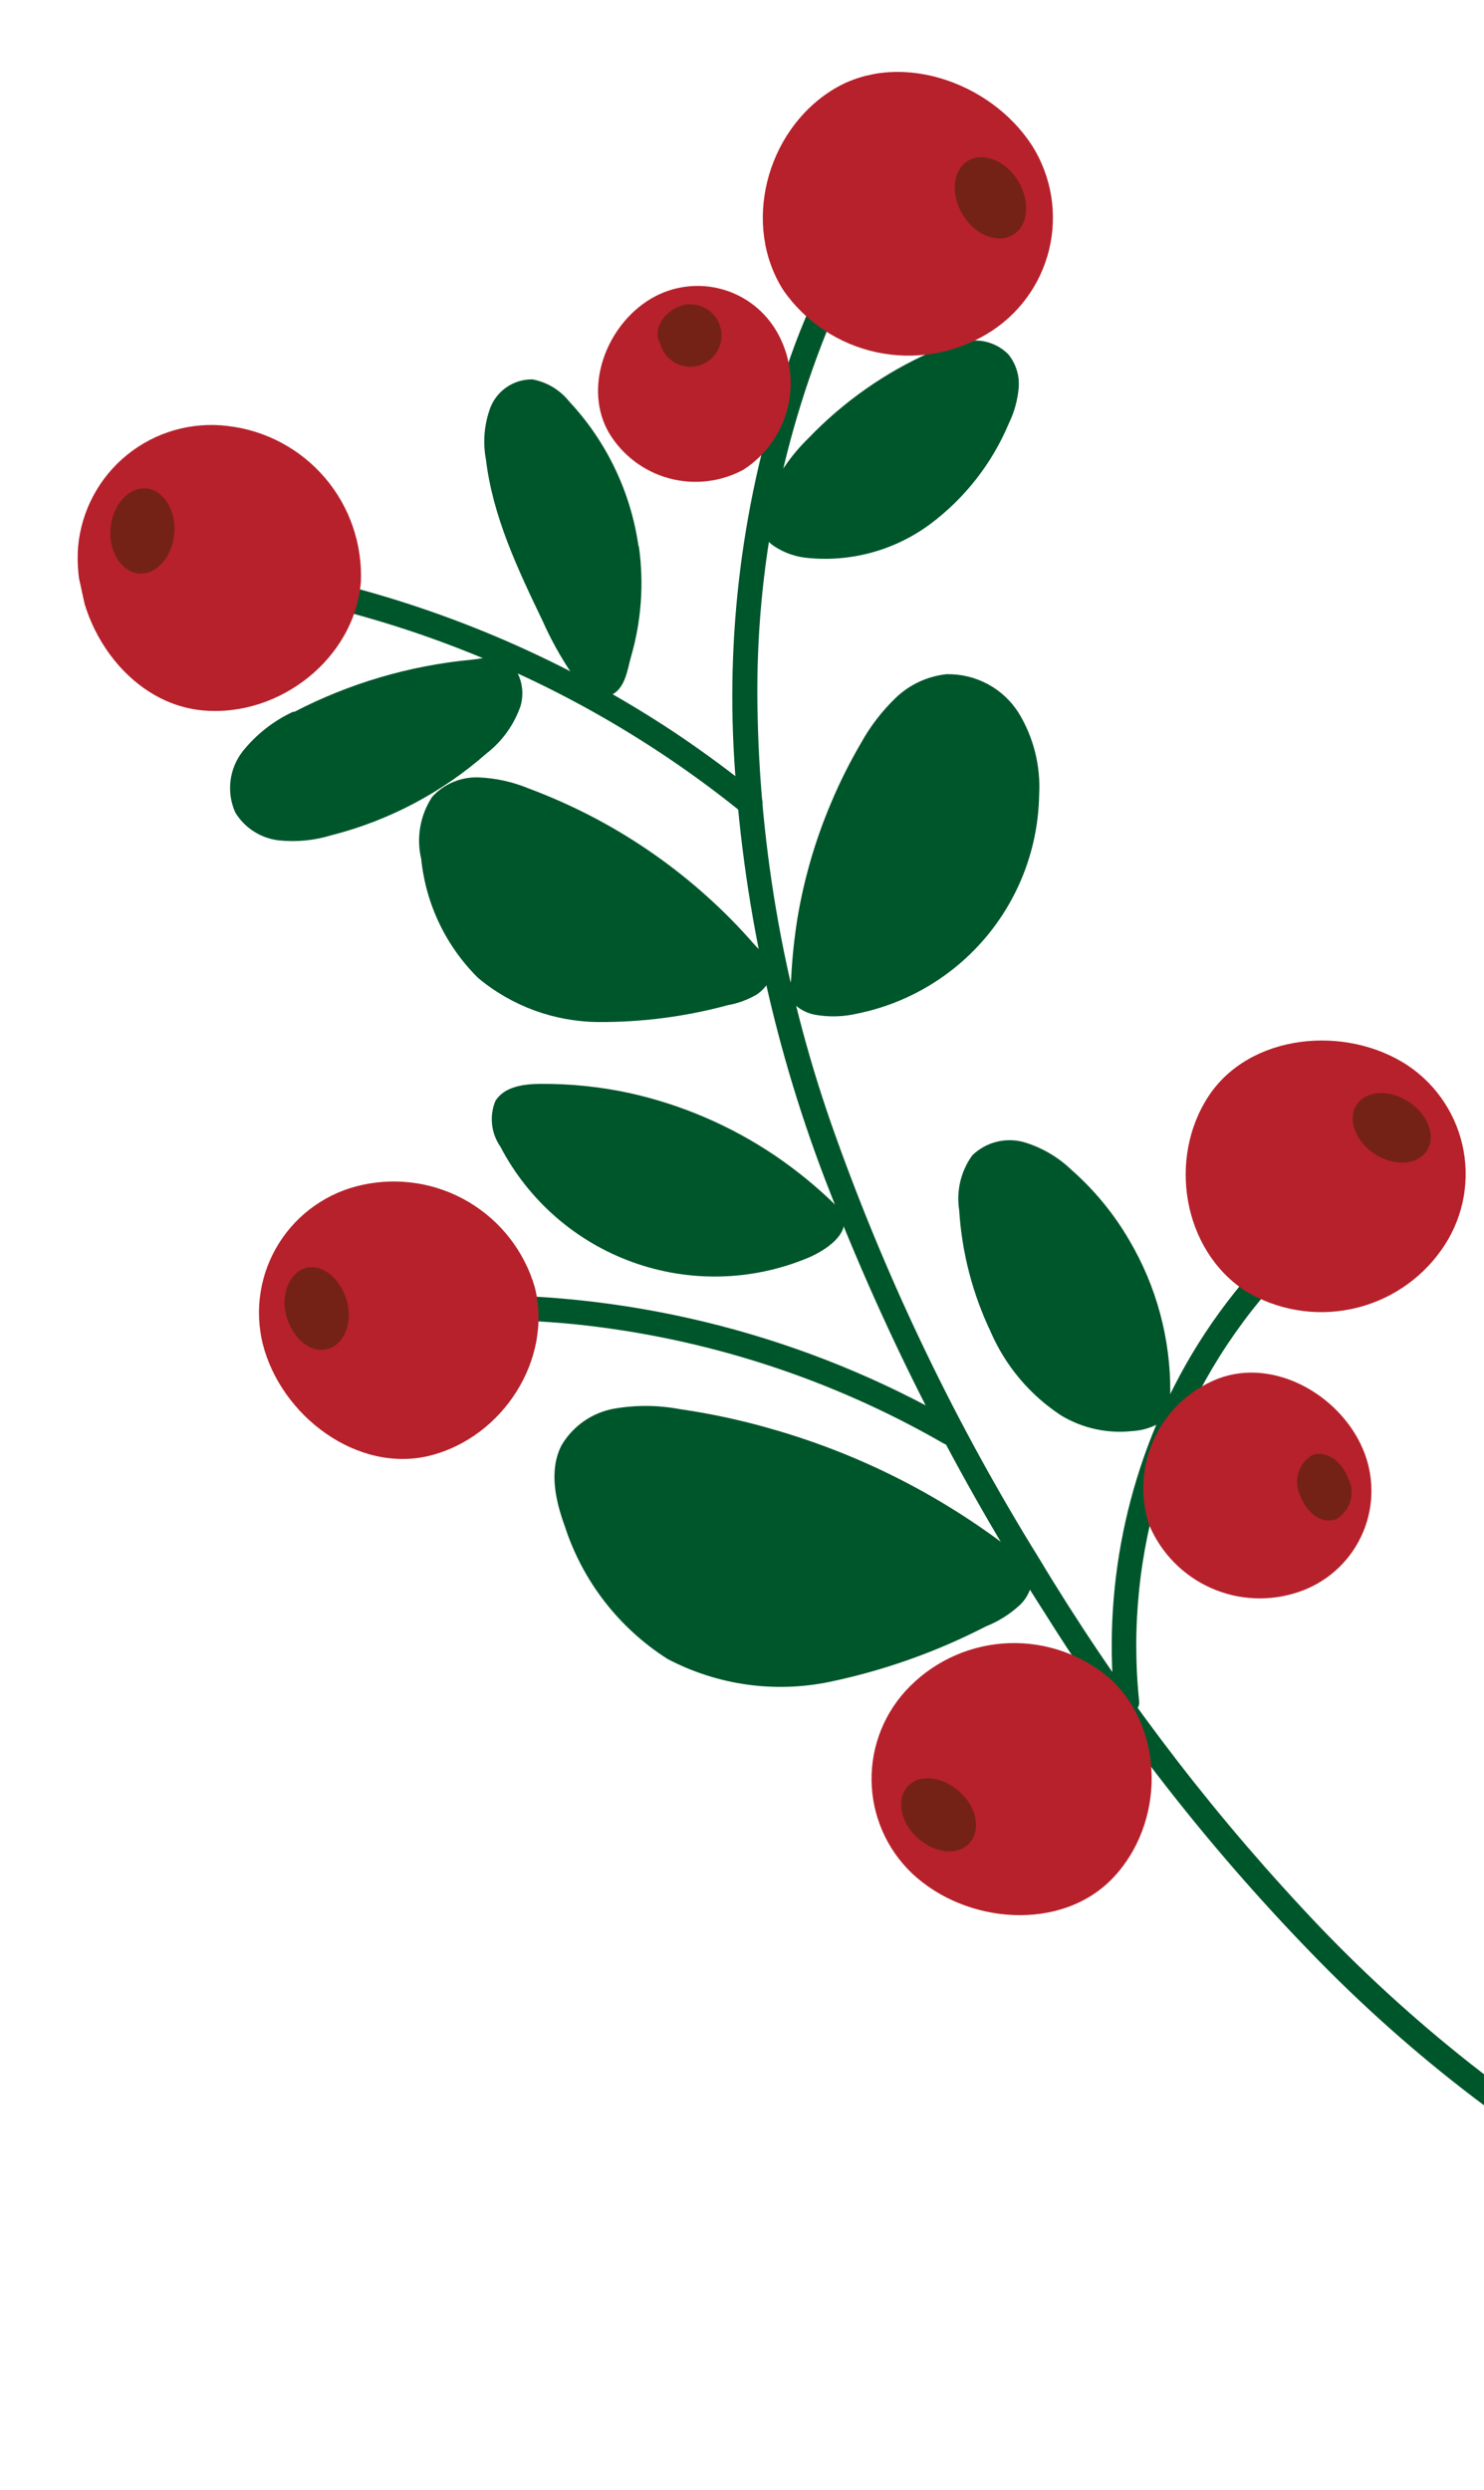
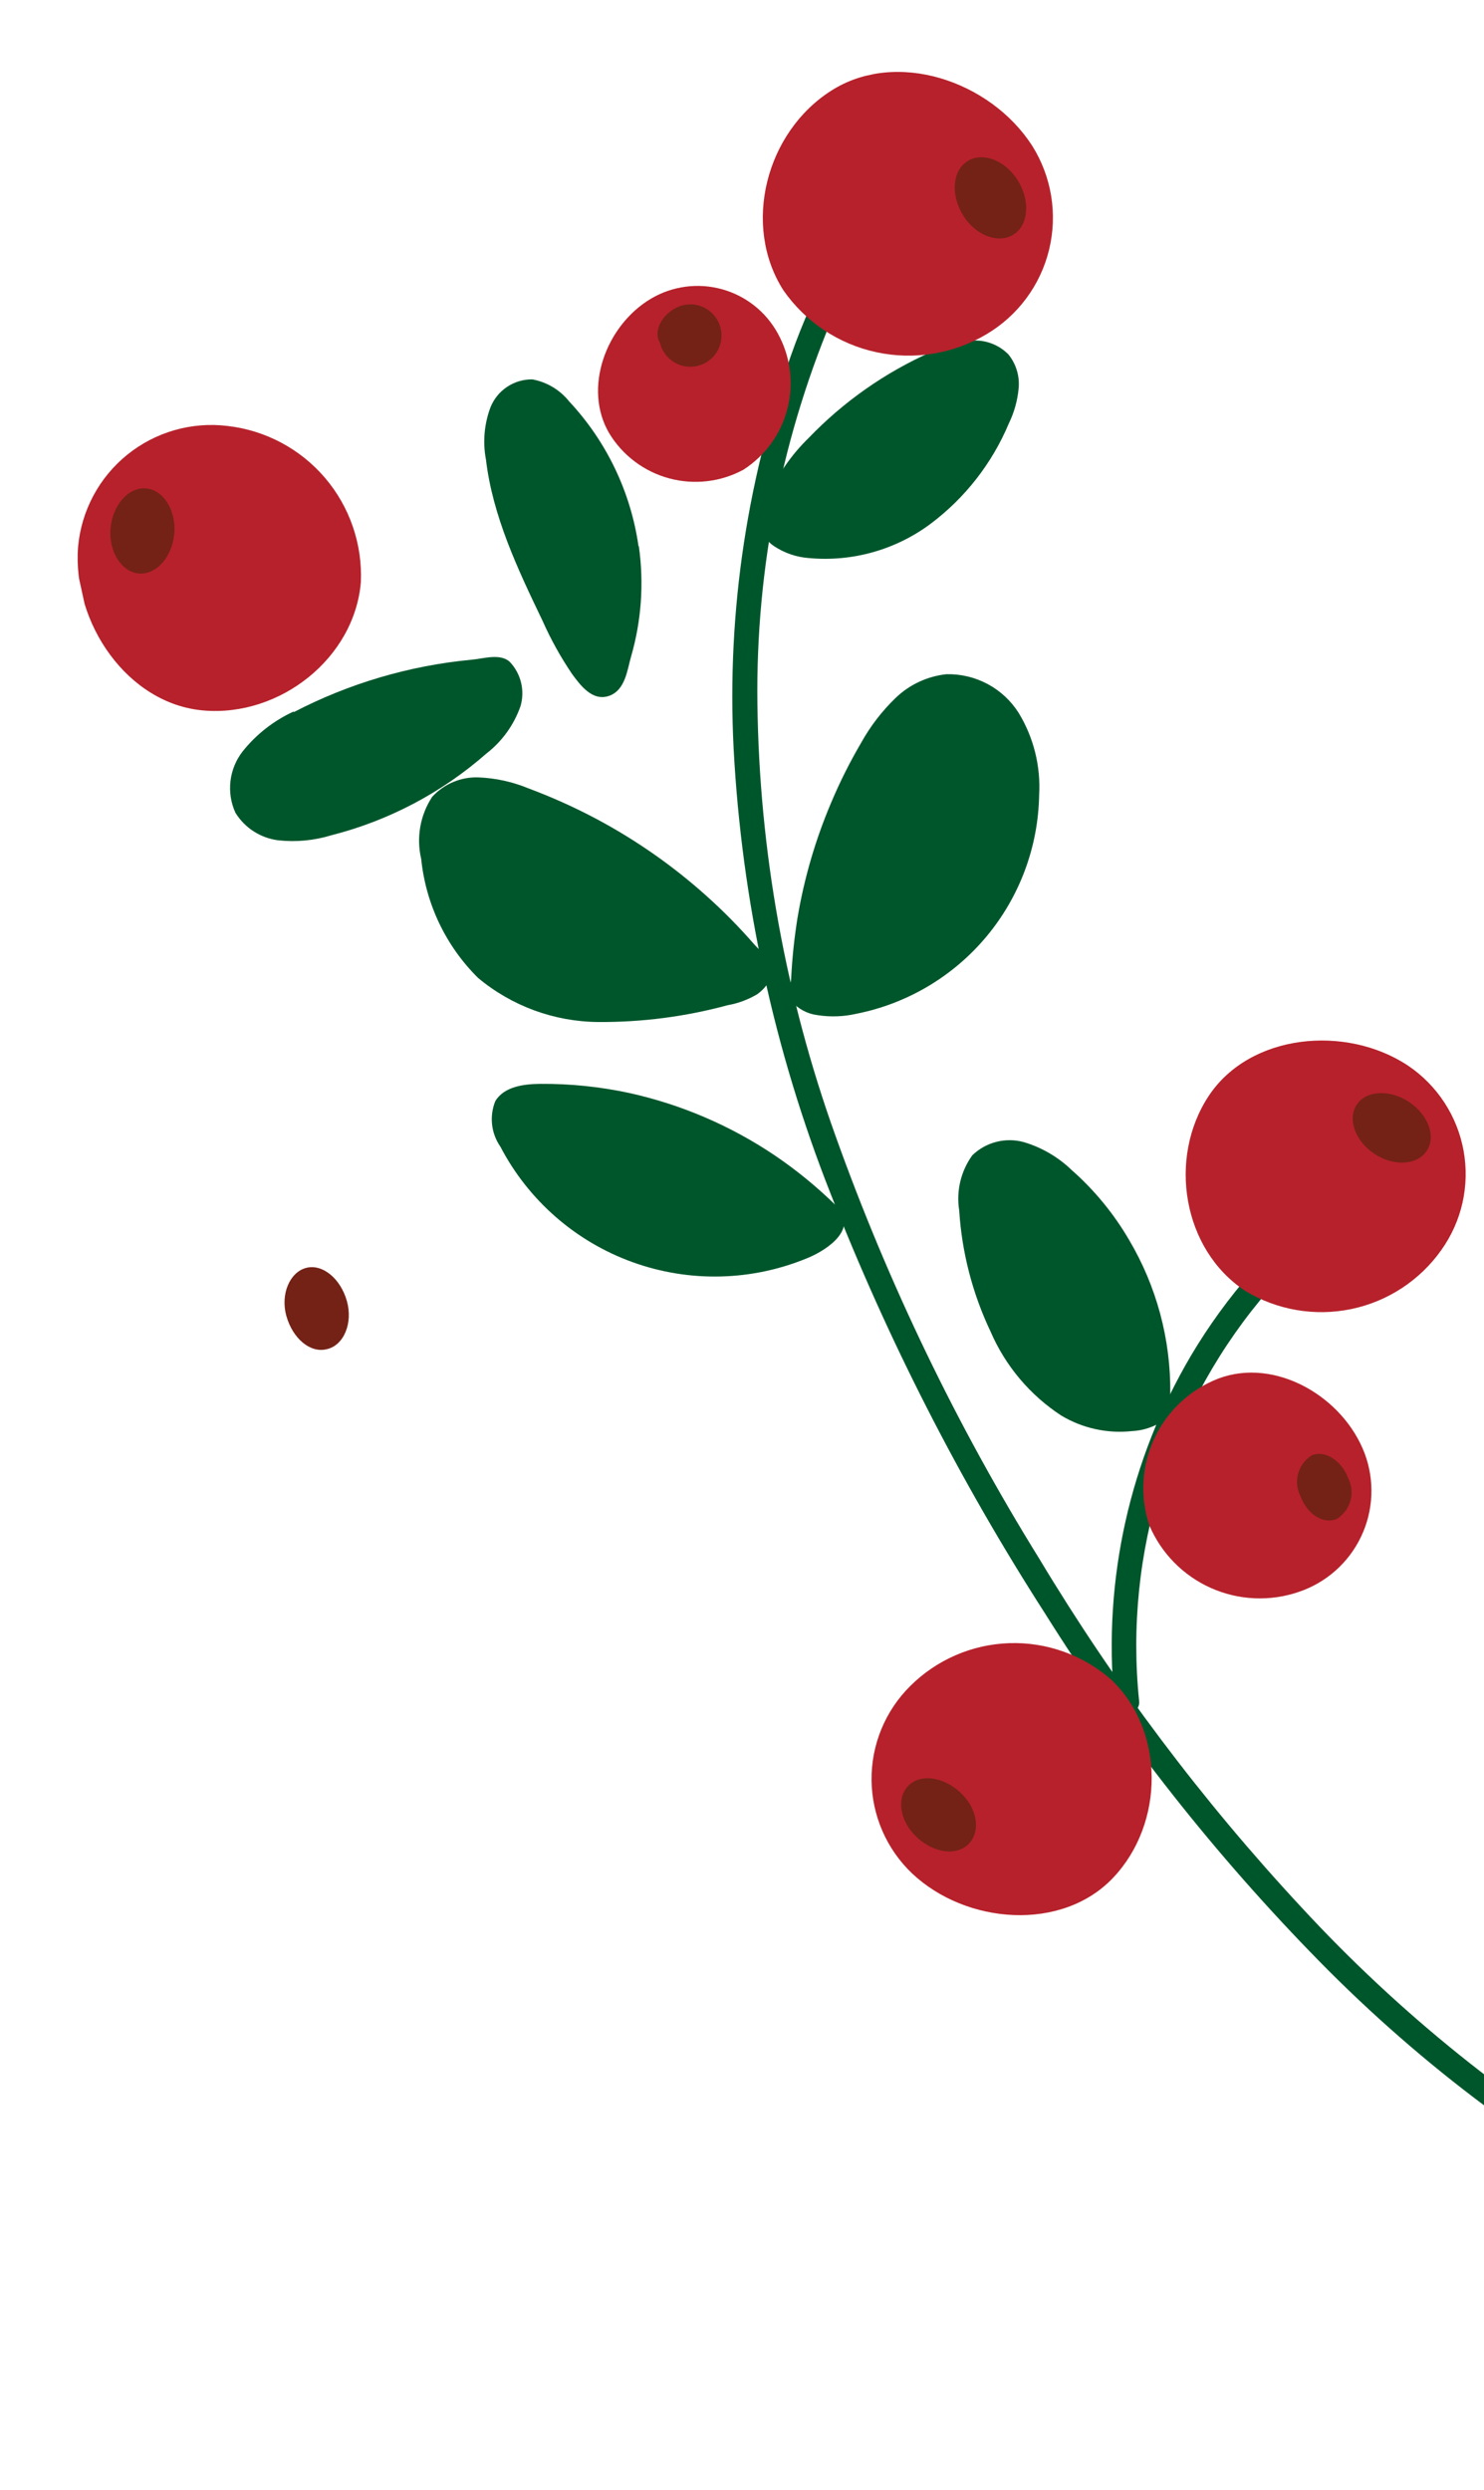
<svg xmlns="http://www.w3.org/2000/svg" width="127" height="213" viewBox="0 0 127 213" fill="none">
  <g clip-path="url(#clip0_219_5560)">
    <path d="M71.057 102.047C66.267 89.899 63.473 77.056 62.782 64.016C62.183 52.221 63.984 40.426 68.076 29.345C68.596 27.962 69.176 26.605 69.772 25.26C70.367 23.914 72.146 25.112 71.592 26.339C66.976 37.019 64.668 48.552 64.819 60.184C64.975 72.789 67.231 85.279 71.494 97.142C76.014 109.791 81.863 121.925 88.942 133.342C95.364 144.03 102.881 154.022 111.371 163.155C119.747 172.226 129.421 180.007 140.077 186.246C141.402 186.997 142.751 187.728 144.094 188.433C145.437 189.139 144.229 190.877 143.027 190.251C131.894 184.348 121.737 176.77 112.911 167.78C104.03 158.731 96.155 148.748 89.423 138.006C82.125 126.658 75.973 114.612 71.057 102.047Z" fill="#00562B" />
    <path d="M95.36 145.432C94.383 135.152 96.688 124.825 101.943 115.933C103.447 113.404 105.18 111.019 107.12 108.808C108.017 107.779 109.494 109.288 108.61 110.314C104.448 115.114 101.314 120.715 99.401 126.772C97.487 132.828 96.836 139.212 97.487 145.529C97.605 146.829 95.5 146.768 95.36 145.432Z" fill="#00562B" />
-     <path d="M29.401 50.045C39.487 52.643 49.066 56.909 57.743 62.667C60.208 64.317 62.591 66.075 64.893 67.943C65.953 68.792 64.429 70.271 63.383 69.419C55.493 63.066 46.597 58.075 37.062 54.65C34.362 53.68 31.61 52.844 28.828 52.124C27.498 51.73 28.083 49.703 29.401 50.045Z" fill="#00562B" />
-     <path d="M58.196 120.546C56.333 120.193 54.422 120.179 52.553 120.503C51.621 120.671 50.737 121.038 49.96 121.58C49.183 122.121 48.533 122.825 48.054 123.641C46.978 125.734 47.509 128.296 48.319 130.511C49.833 135.219 52.944 139.249 57.115 141.907C61.361 144.147 66.254 144.845 70.958 143.882C75.62 142.912 80.13 141.315 84.363 139.134C85.442 138.706 86.432 138.082 87.285 137.296C87.692 136.905 87.999 136.422 88.18 135.888C88.361 135.354 88.411 134.784 88.327 134.227C88.024 133.336 86.596 132.554 85.84 132.035C79.947 127.631 73.304 124.332 66.233 122.295C63.599 121.523 60.913 120.938 58.196 120.546Z" fill="#00562B" />
    <path d="M45.248 67.449C43.88 66.881 42.421 66.56 40.94 66.501C40.199 66.475 39.461 66.611 38.778 66.899C38.095 67.187 37.482 67.62 36.983 68.168C36.474 68.944 36.129 69.815 35.968 70.729C35.807 71.643 35.834 72.579 36.047 73.482C36.439 77.335 38.159 80.931 40.913 83.655C43.803 86.069 47.443 87.402 51.209 87.427C54.94 87.451 58.657 86.969 62.259 85.993C63.152 85.836 64.009 85.52 64.79 85.06C65.409 84.638 66.191 83.703 66.093 82.877C65.995 82.051 65 81.311 64.543 80.782C63.273 79.322 61.914 77.943 60.473 76.653C57.628 74.099 54.486 71.897 51.115 70.094C49.22 69.083 47.26 68.2 45.248 67.449Z" fill="#00562B" />
    <path d="M73.688 63.556C74.478 62.131 75.476 60.831 76.65 59.7C77.833 58.562 79.362 57.85 80.995 57.675C82.227 57.647 83.445 57.938 84.531 58.521C85.616 59.104 86.531 59.959 87.187 61.001C88.463 63.105 89.07 65.545 88.929 68.001C88.855 72.436 87.263 76.711 84.42 80.117C81.576 83.522 77.652 85.853 73.3 86.72C72.21 86.971 71.082 87.012 69.977 86.842C69.11 86.738 68.313 86.317 67.737 85.662C67.392 85.081 67.675 84.309 67.709 83.646C67.797 81.931 67.977 80.222 68.249 78.527C68.82 75.126 69.791 71.805 71.142 68.633C71.878 66.887 72.729 65.191 73.688 63.556Z" fill="#00562B" />
    <path d="M54.641 46.712C53.976 42.078 51.905 37.759 48.708 34.339C47.92 33.353 46.804 32.684 45.563 32.454C44.796 32.443 44.043 32.664 43.403 33.089C42.763 33.513 42.267 34.121 41.979 34.833C41.439 36.263 41.303 37.815 41.588 39.318C42.167 44.179 44.313 48.7 46.436 53.116C47.139 54.7 47.982 56.217 48.954 57.651C49.654 58.606 50.684 60.008 52.099 59.536C53.514 59.064 53.678 57.306 53.998 56.198C54.889 53.13 55.12 49.909 54.675 46.745L54.641 46.712Z" fill="#00562B" />
    <path d="M25.125 60.868C23.426 61.648 21.933 62.815 20.767 64.276C20.194 65.011 19.833 65.888 19.724 66.813C19.614 67.738 19.759 68.675 20.145 69.522C20.544 70.17 21.083 70.719 21.724 71.128C22.365 71.538 23.09 71.797 23.845 71.887C25.359 72.047 26.889 71.9 28.345 71.455C33.26 70.207 37.809 67.812 41.618 64.467C42.969 63.424 43.986 62.011 44.548 60.4C44.738 59.745 44.753 59.052 44.592 58.389C44.431 57.727 44.099 57.118 43.631 56.623C42.808 55.859 41.357 56.353 40.349 56.435C35.037 56.937 29.871 58.46 25.137 60.921L25.125 60.868Z" fill="#00562B" />
    <path d="M91.716 100.094C90.564 98.982 89.162 98.162 87.627 97.704C86.856 97.49 86.043 97.481 85.268 97.679C84.493 97.876 83.784 98.273 83.209 98.829C82.227 100.19 81.823 101.884 82.088 103.541C82.313 107.13 83.222 110.643 84.764 113.891C86.032 116.837 88.143 119.344 90.83 121.097C92.639 122.179 94.751 122.645 96.848 122.425C97.828 122.379 98.777 122.064 99.59 121.514C100.233 120.951 100.127 119.963 100.151 119.192C100.198 114.576 98.979 110.034 96.624 106.063C95.318 103.823 93.661 101.808 91.716 100.094Z" fill="#00562B" />
    <path d="M69.191 37.479C72.178 34.366 75.744 31.864 79.688 30.112C80.746 29.58 81.894 29.252 83.073 29.143C83.663 29.088 84.258 29.164 84.815 29.367C85.373 29.569 85.878 29.893 86.295 30.314C86.959 31.131 87.275 32.176 87.174 33.225C87.078 34.266 86.794 35.282 86.336 36.222C84.901 39.64 82.579 42.612 79.609 44.832C76.618 47.048 72.914 48.083 69.208 47.738C68.153 47.658 67.136 47.31 66.253 46.727C65.869 46.471 65.551 46.129 65.323 45.727C65.096 45.326 64.966 44.877 64.944 44.416C65.129 43.726 65.397 43.062 65.744 42.438C66.565 40.58 67.735 38.897 69.191 37.479Z" fill="#00562B" />
    <path d="M17.437 60.779C23.942 61.331 30.331 56.32 30.882 49.805C31.026 46.547 29.928 43.355 27.81 40.874C25.692 38.393 22.711 36.808 19.469 36.438C17.945 36.253 16.399 36.376 14.924 36.8C13.449 37.224 12.074 37.941 10.881 38.906C9.688 39.872 8.701 41.068 7.98 42.422C7.258 43.777 6.817 45.262 6.681 46.79C6.179 53.281 10.921 60.243 17.437 60.779Z" fill="#B7212B" />
    <path d="M11.879 49.062C13.382 49.186 14.73 47.649 14.914 45.669C15.098 43.688 13.999 41.905 12.496 41.781C10.992 41.657 9.645 43.194 9.46 45.174C9.276 47.155 10.385 48.922 11.879 49.062Z" fill="#742216" />
    <path d="M52.15 37.088C53.302 38.974 55.134 40.347 57.269 40.922C59.404 41.498 61.679 41.232 63.624 40.18C65.505 38.969 66.855 37.088 67.399 34.919C67.943 32.75 67.64 30.455 66.552 28.502C66.046 27.586 65.362 26.78 64.54 26.133C63.717 25.486 62.773 25.011 61.763 24.735C60.754 24.459 59.699 24.389 58.661 24.527C57.623 24.666 56.624 25.011 55.722 25.543C51.846 27.835 49.863 33.24 52.15 37.088Z" fill="#B7212B" />
    <path d="M56.478 29.328C56.609 29.876 56.911 30.369 57.34 30.735C57.769 31.102 58.303 31.323 58.866 31.367C59.428 31.411 59.99 31.276 60.472 30.982C60.953 30.687 61.328 30.247 61.544 29.726C61.761 29.205 61.806 28.629 61.674 28.081C61.542 27.532 61.24 27.04 60.811 26.673C60.382 26.307 59.847 26.086 59.285 26.042C58.722 25.998 58.16 26.134 57.679 26.429C56.48 27.141 55.944 28.446 56.478 29.328Z" fill="#742216" />
    <path d="M103.446 93.743C99.926 99.059 101.205 106.884 106.539 110.41C109.26 112.068 112.51 112.63 115.631 111.984C118.753 111.338 121.512 109.531 123.351 106.929C124.219 105.712 124.835 104.334 125.162 102.876C125.488 101.417 125.519 99.908 125.253 98.438C124.986 96.968 124.428 95.565 123.61 94.314C122.793 93.063 121.733 91.989 120.493 91.154C115.159 87.628 106.978 88.424 103.446 93.743Z" fill="#B7212B" />
    <path d="M116.107 94.499C115.294 95.728 115.978 97.615 117.624 98.706C119.269 99.796 121.269 99.689 122.095 98.457C122.921 97.225 122.227 95.354 120.581 94.264C118.935 93.173 116.919 93.27 116.107 94.499Z" fill="#742216" />
    <path d="M104.265 117.928C101.86 118.861 99.905 120.682 98.804 123.014C97.703 125.347 97.541 128.013 98.351 130.461C99.364 132.859 101.25 134.782 103.628 135.842C106.006 136.903 108.699 137.021 111.161 136.173C112.319 135.782 113.387 135.162 114.301 134.35C115.215 133.539 115.956 132.552 116.481 131.449C117.007 130.346 117.305 129.148 117.358 127.928C117.411 126.707 117.218 125.489 116.791 124.344C114.951 119.47 109.143 116.088 104.265 117.928Z" fill="#B7212B" />
    <path d="M112.294 124.476C111.713 124.825 111.286 125.382 111.1 126.034C110.915 126.686 110.984 127.384 111.294 127.986C111.857 129.504 113.187 130.403 114.362 129.956C114.946 129.609 115.376 129.052 115.564 128.399C115.752 127.747 115.684 127.047 115.374 126.442C114.799 124.928 113.419 124.053 112.294 124.476Z" fill="#742216" />
    <path d="M71.132 7.76C65.547 11.312 63.489 19.262 67.039 24.829C68.924 27.538 71.766 29.432 74.993 30.129C78.219 30.827 81.591 30.276 84.428 28.588C85.759 27.8 86.919 26.753 87.839 25.51C88.759 24.266 89.42 22.851 89.784 21.348C90.147 19.845 90.206 18.284 89.957 16.758C89.707 15.232 89.154 13.771 88.33 12.463C84.741 6.903 76.701 4.198 71.132 7.76Z" fill="#B7212B" />
    <path d="M82.782 13.793C81.499 14.619 81.344 16.675 82.422 18.422C83.499 20.169 85.458 20.876 86.744 20.064C88.03 19.251 88.179 17.169 87.104 15.435C86.03 13.701 84.078 12.964 82.782 13.793Z" fill="#742216" />
-     <path d="M39.939 110.786C54.615 110.59 69.074 114.339 81.802 121.641C81.921 121.712 82.026 121.806 82.109 121.917C82.192 122.028 82.253 122.155 82.287 122.289C82.322 122.424 82.329 122.564 82.309 122.701C82.29 122.839 82.243 122.971 82.172 123.091C82.101 123.21 82.007 123.315 81.896 123.398C81.784 123.481 81.658 123.542 81.523 123.576C81.388 123.611 81.248 123.618 81.111 123.598C80.973 123.579 80.841 123.532 80.721 123.461C71.068 117.908 60.355 114.443 49.276 113.291C46.163 112.982 43.035 112.851 39.907 112.898C38.544 112.921 38.59 110.806 39.939 110.786Z" fill="#00562B" />
    <path d="M46.234 92.718C44.801 92.73 43.128 92.957 42.386 94.198C42.13 94.832 42.036 95.521 42.112 96.201C42.189 96.881 42.433 97.531 42.824 98.093C45.222 102.685 49.257 106.21 54.132 107.97C59.006 109.731 64.365 109.599 69.148 107.601C70.941 106.855 73.483 105.031 71.57 103.152C69.947 101.556 68.182 100.11 66.297 98.834C62.525 96.294 58.31 94.486 53.87 93.503C51.362 92.962 48.801 92.698 46.234 92.718Z" fill="#00562B" />
-     <path d="M36.802 124.518C42.999 122.965 47.322 116.313 45.769 110.119C44.878 107.059 42.856 104.452 40.113 102.826C37.371 101.201 34.112 100.678 30.998 101.363C29.536 101.677 28.153 102.28 26.929 103.138C25.704 103.995 24.665 105.089 23.871 106.355C23.077 107.62 22.544 109.032 22.306 110.507C22.067 111.982 22.127 113.489 22.481 114.94C24.034 121.134 30.604 126.072 36.802 124.518Z" fill="#B7212B" />
    <path d="M27.97 115.413C29.406 115.1 30.224 113.201 29.686 111.296C29.148 109.39 27.625 108.109 26.224 108.455C24.823 108.801 23.974 110.68 24.511 112.585C25.049 114.491 26.546 115.778 27.97 115.413Z" fill="#742216" />
    <path d="M95.273 160.618C99.663 155.974 99.714 148.037 95.07 143.664C92.67 141.566 89.561 140.457 86.373 140.562C83.185 140.668 80.156 141.979 77.898 144.23C76.836 145.282 75.996 146.536 75.427 147.918C74.859 149.299 74.573 150.781 74.587 152.274C74.601 153.768 74.915 155.244 75.509 156.614C76.103 157.985 76.967 159.222 78.048 160.253C82.694 164.64 90.896 165.26 95.273 160.618Z" fill="#B7212B" />
    <path d="M82.935 157.701C83.947 156.633 83.638 154.651 82.156 153.306C80.674 151.962 78.721 151.717 77.709 152.785C76.697 153.852 77.005 155.835 78.49 157.192C79.975 158.55 81.913 158.784 82.935 157.701Z" fill="#742216" />
  </g>
  <defs>
    <clipPath id="clip0_219_5560">
      <rect width="105.397" height="194.432" fill="white" transform="matrix(-0.977 0.213 0.213 0.977 103.844 0)" />
    </clipPath>
  </defs>
</svg>